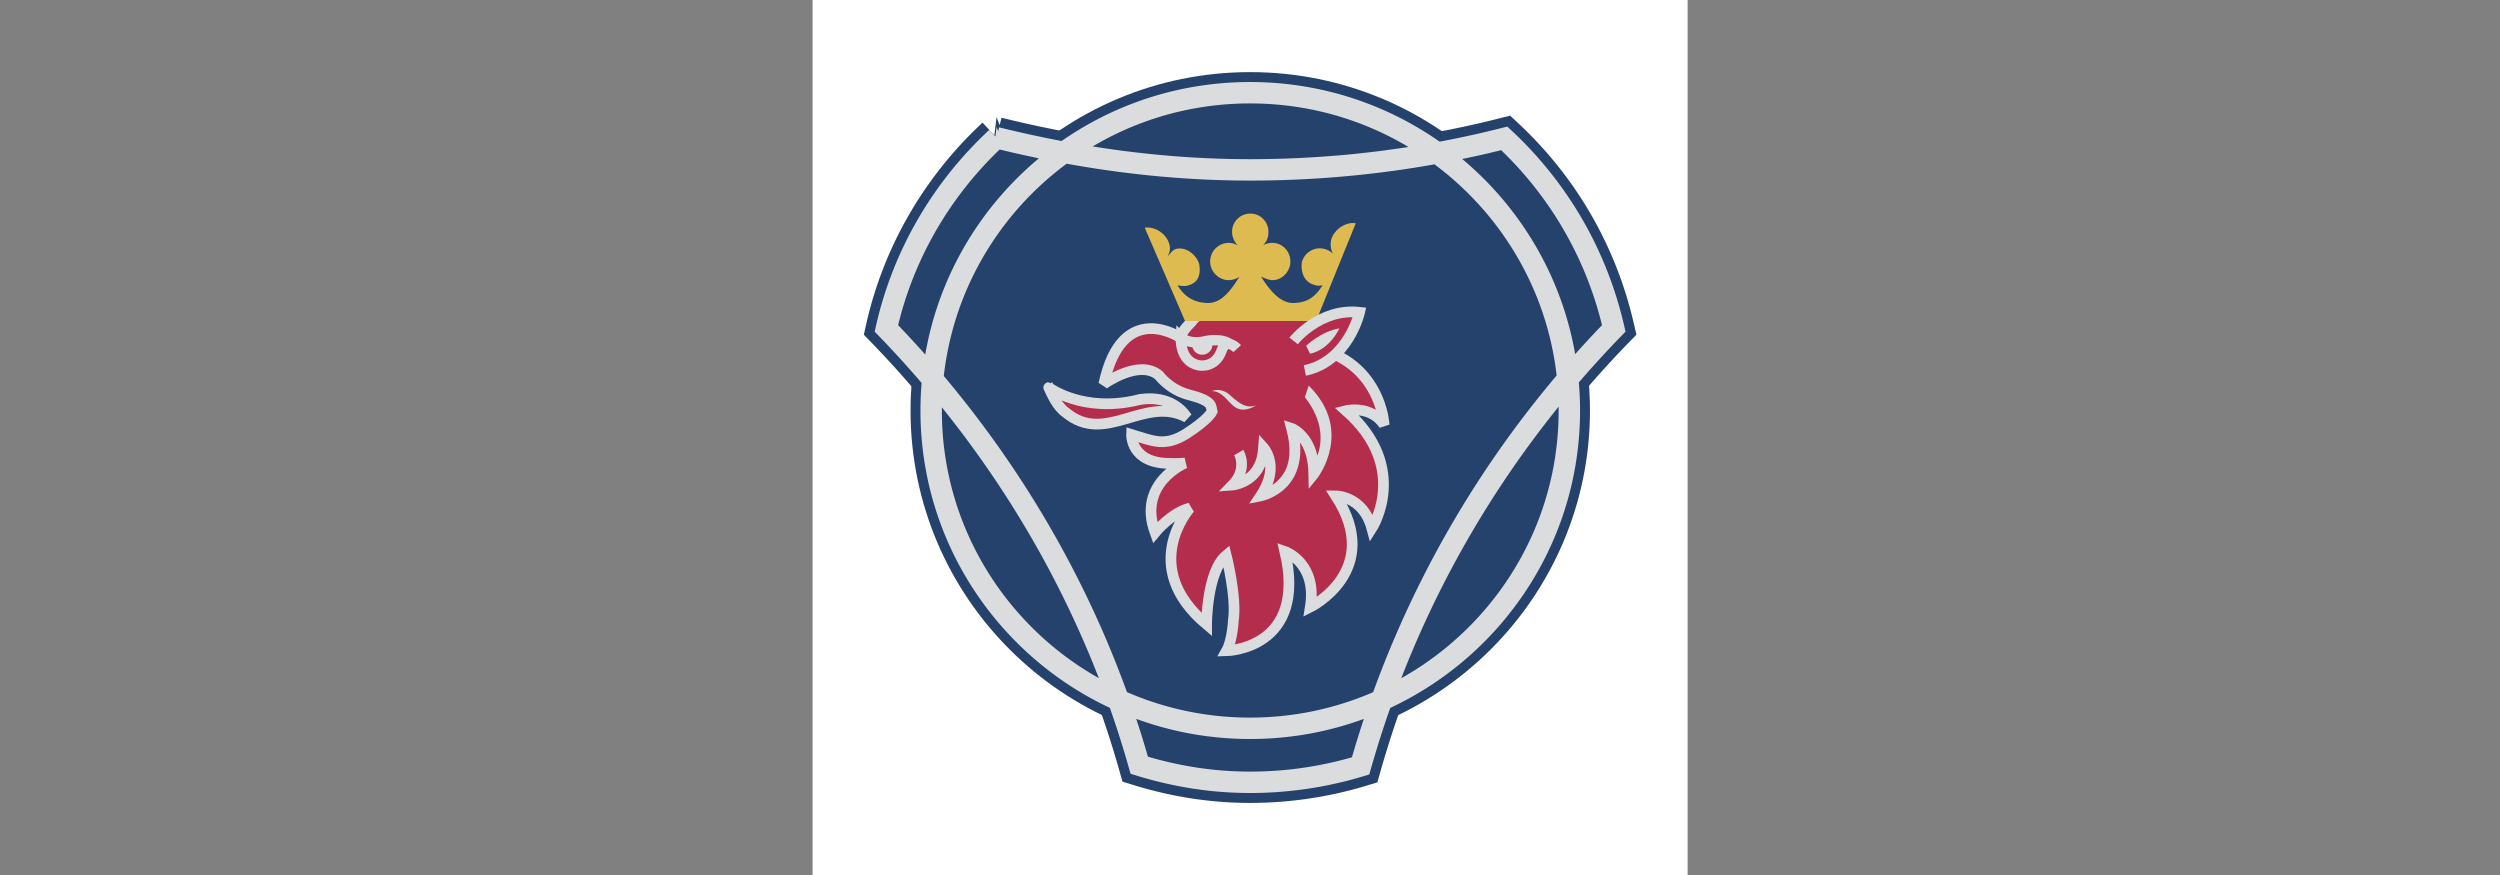
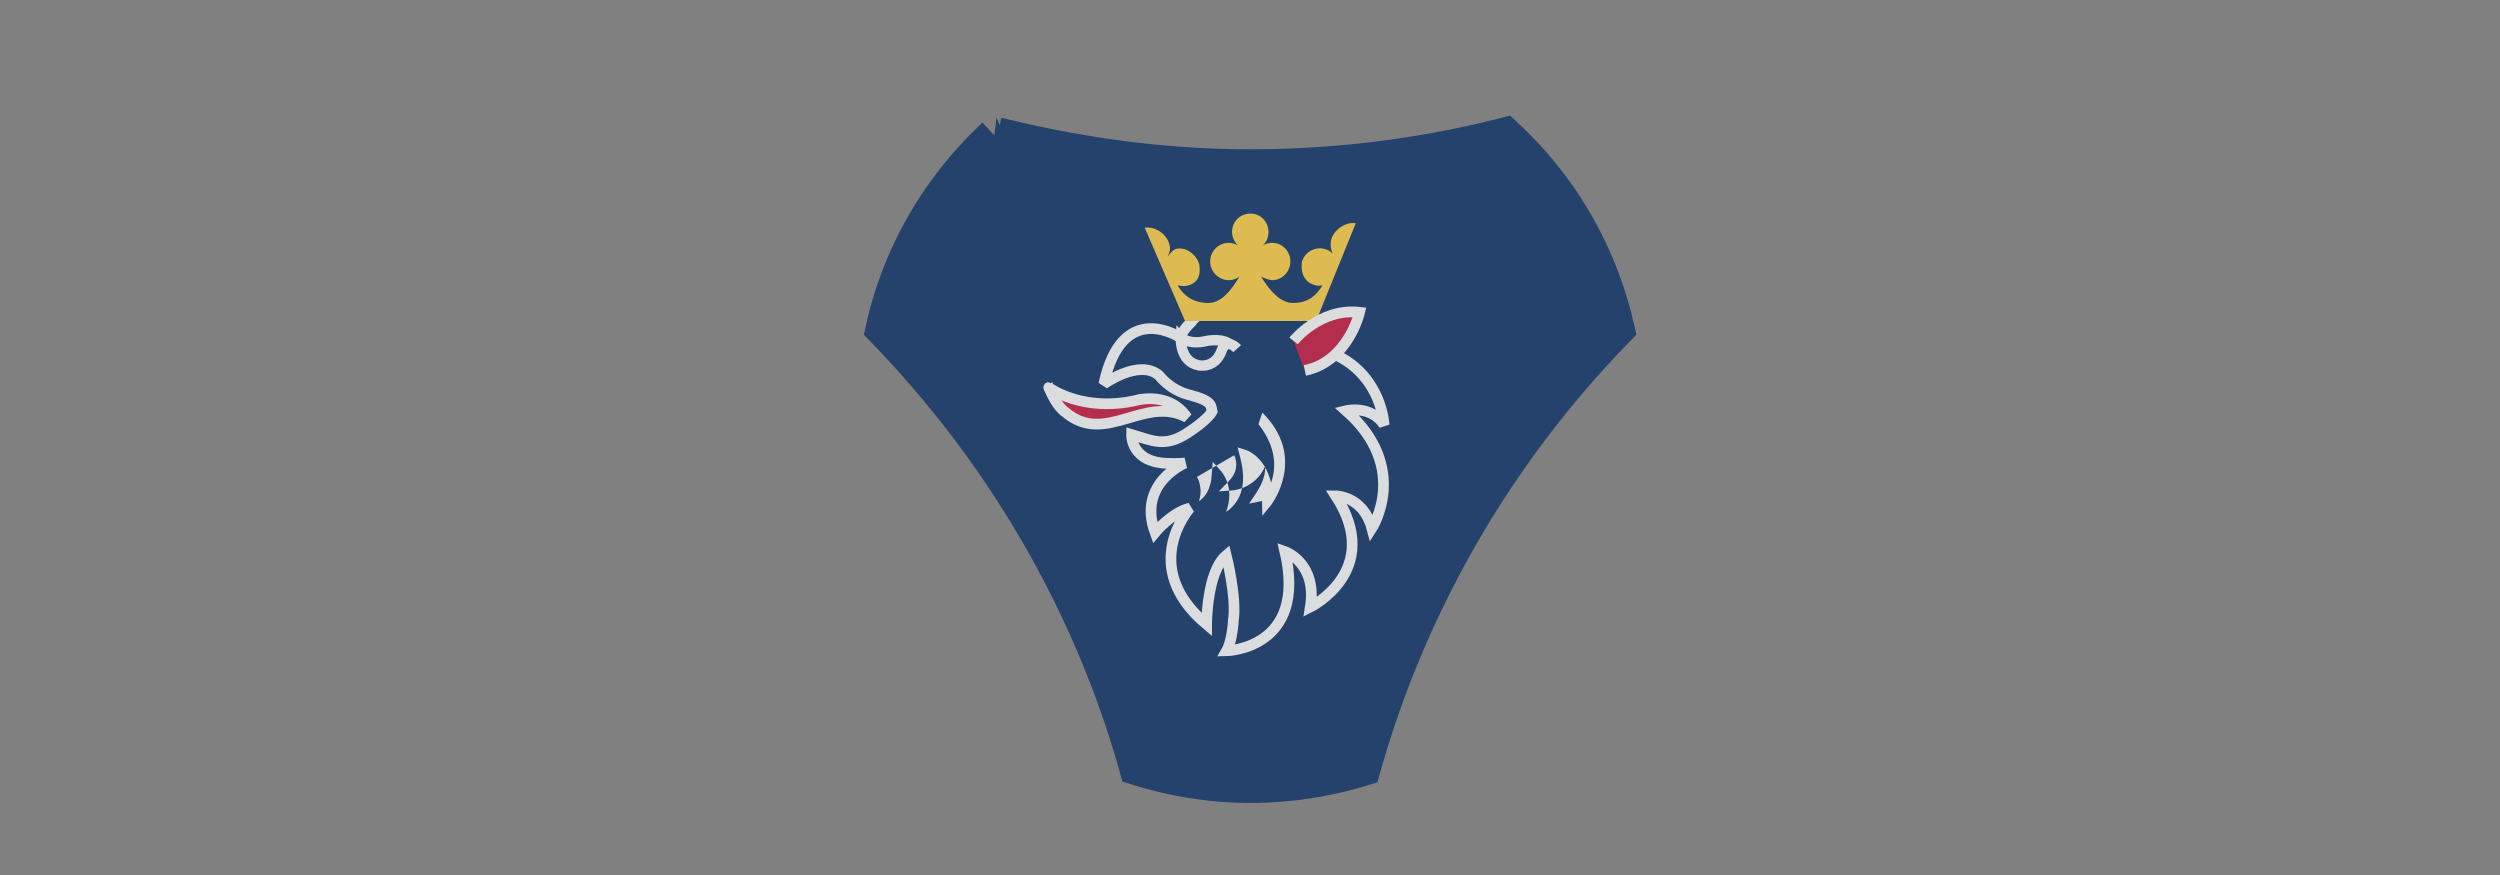
<svg xmlns="http://www.w3.org/2000/svg" xmlns:ns1="http://sodipodi.sourceforge.net/DTD/sodipodi-0.dtd" xmlns:ns2="http://www.inkscape.org/namespaces/inkscape" width="200" height="70" viewBox="0 0 15.42 5.397" version="1.1" id="svg28" ns1:docname="Scania-logo.svg" ns2:version="1.1 (c68e22c387, 2021-05-23)">
  <rect x="0" y="0" width="15.42" height="5.397" fill="#808080" stroke="none" />
  <defs id="defs32" />
  <ns1:namedview id="namedview30" pagecolor="#ffffff" bordercolor="#999999" borderopacity="1" ns2:pageshadow="0" ns2:pageopacity="0" ns2:pagecheckerboard="0" showgrid="false" ns2:zoom="3.6352" ns2:cx="119.3882" ns2:cy="72.210608" ns2:window-width="1440" ns2:window-height="837" ns2:window-x="-8" ns2:window-y="-8" ns2:window-maximized="1" ns2:current-layer="svg28" />
  <g id="g862" transform="matrix(0.028,0,0,0.028,5.012,0)">
-     <path fill-rule="evenodd" clip-rule="evenodd" fill="#ffffff" d="M 0,0 H 192.756 V 192.756 H 0 Z" id="path2" />
    <path d="m 40.528,30.341 c -11.922,11.047 -20.58,25.636 -24.27,41.995 25.832,26.697 45.347,59.557 55.708,96.24 7.806,2.408 15.896,3.754 24.412,3.754 a 83.668,83.668 0 0 0 24.341,-3.611 c 10.432,-36.754 29.807,-69.686 55.779,-96.383 -3.762,-16.359 -12.205,-30.735 -24.129,-41.853 -17.883,4.532 -36.688,6.939 -55.991,6.939 -19.232,0 -37.825,-2.62 -55.85,-7.081 z" fill-rule="evenodd" clip-rule="evenodd" fill="#25426d" stroke="#25426d" stroke-width="9.082" stroke-linecap="round" stroke-miterlimit="2.613" id="path4" />
-     <path d="m 26.122,90.465 c 0,-38.667 31.438,-70.039 70.256,-70.039 38.819,0 70.327,31.372 70.327,70.039 0,38.595 -31.508,69.968 -70.327,69.968 C 57.56,160.434 26.122,129.061 26.122,90.465 Z" fill-rule="evenodd" clip-rule="evenodd" fill="#25426d" stroke="#25426d" stroke-width="9.082" stroke-linecap="round" stroke-miterlimit="2.613" id="path6" />
-     <path d="m 40.528,30.341 c -11.922,11.047 -20.58,25.636 -24.271,41.994 25.832,26.698 45.348,59.557 55.708,96.241 7.806,2.408 15.896,3.754 24.412,3.754 a 83.668,83.668 0 0 0 24.341,-3.611 c 10.432,-36.754 29.807,-69.686 55.779,-96.383 -3.762,-16.358 -12.205,-30.734 -24.129,-41.853 -17.883,4.532 -36.688,6.939 -55.991,6.939 -19.231,0 -37.824,-2.62 -55.849,-7.081 z M 26.122,90.465 c 0,-38.667 31.438,-70.039 70.256,-70.039 38.819,0 70.327,31.372 70.327,70.039 0,38.595 -31.508,69.968 -70.327,69.968 C 57.56,160.434 26.122,129.061 26.122,90.465 Z" fill="none" stroke="#dbdcdd" stroke-width="4.715" stroke-linecap="round" stroke-miterlimit="2.613" id="path8" />
    <path d="m 71.895,88.057 c 4.187,-0.779 8.303,0.425 10.574,3.895 -9.368,-5.028 -17.955,6.304 -26.754,-1.133 -1.774,-1.204 -3.051,-4.036 -3.69,-5.453 -10e-4,0 7.593,5.736 19.87,2.691 z" fill-rule="evenodd" clip-rule="evenodd" fill="#b52d4c" stroke="#dbdcdd" stroke-width="2.358" stroke-linecap="round" stroke-miterlimit="2.613" id="path10" />
-     <path d="m 94.533,67.378 c -4.825,0.071 -9.438,0.991 -11.142,3.612 0,0 -1.987,1.771 -2.342,3.399 0,0 -12.845,-8.71 -16.89,10.198 0,0 7.735,-5.595 12.135,-1.912 0,0 2.271,3.116 6.458,4.249 5.606,1.416 4.968,2.549 5.252,3.753 0,0 -0.852,1.771 -5.606,4.815 -4.896,3.117 -7.594,1.558 -12.135,0.213 0,0 -0.284,6.445 8.586,6.375 0,0 1.42,0.07 3.194,-0.072 0,0 -10.574,4.391 -6.6,15.297 0,0 3.619,-4.391 7.665,-5.383 0,0 -11.497,12.891 3.69,25.637 0,0 0,-11.613 4.329,-15.227 0,0 2.342,9.277 1.562,14.377 0,0 -0.213,4.391 -1.49,6.656 0,0 17.882,-0.354 12.845,-21.883 0,0 7.166,2.479 5.605,12.252 0,0 16.252,-8.072 5.605,-24.502 0,0 6.033,0 7.949,7.152 0,0 8.586,-13.314 -5.678,-25.919 0,0 5.395,-1.346 8.375,3.115 0,0 -0.426,-10.126 -10.008,-15.084 -2.27,-1.133 3.053,-3.682 2.131,-5.665 z" fill-rule="evenodd" clip-rule="evenodd" fill="#b52d4c" id="path12" />
    <path d="m 94.533,67.378 c -4.825,0.071 -9.438,0.991 -11.142,3.612 0,0 -1.987,1.771 -2.342,3.399 0,0 -12.845,-8.71 -16.89,10.198 0,0 7.735,-5.595 12.135,-1.912 0,0 2.271,3.116 6.458,4.249 5.606,1.416 4.968,2.549 5.252,3.753 0,0 -0.852,1.771 -5.606,4.815 -4.896,3.117 -7.594,1.558 -12.135,0.213 0,0 -0.284,6.445 8.586,6.375 0,0 1.42,0.07 3.194,-0.072 0,0 -10.574,4.391 -6.6,15.297 0,0 3.619,-4.391 7.665,-5.383 0,0 -11.497,12.891 3.69,25.637 0,0 0,-11.613 4.329,-15.227 0,0 2.342,9.277 1.562,14.377 0,0 -0.213,4.391 -1.49,6.656 0,0 17.882,-0.354 12.845,-21.883 0,0 7.166,2.479 5.605,12.252 0,0 16.252,-8.072 5.605,-24.502 0,0 6.033,0 7.949,7.152 0,0 8.586,-13.314 -5.678,-25.919 0,0 5.395,-1.346 8.375,3.115 0,0 -0.426,-10.126 -10.008,-15.084 -2.27,-1.133 3.053,-3.682 2.131,-5.665" fill="none" stroke="#dbdcdd" stroke-width="2.358" stroke-miterlimit="2.613" id="path14" />
    <path d="m 98.791,60.934 c 1.561,2.479 3.975,5.807 7.025,5.807 3.193,0 4.969,-1.416 6.529,-3.895 -0.922,0.142 -1.137,0.142 -1.988,-0.142 -1.986,-0.637 -2.908,-2.62 -2.555,-5.028 0.639,-2.196 2.91,-3.4 4.969,-2.833 0.781,0.212 1.418,0.567 1.846,1.133 -0.428,-0.921 -0.639,-2.054 -0.355,-3.258 0.639,-2.125 3.123,-3.895 5.393,-3.541 l -8.729,21.529 H 82.043 L 73.172,50.168 c 2.271,-0.354 4.754,1.346 5.394,3.541 0.354,1.133 0.07,1.913 -0.355,2.763 0.426,-0.425 1.064,-1.417 1.845,-1.629 2.129,-0.567 4.471,1.204 5.11,3.329 0.426,2.549 -0.355,4.107 -2.342,4.674 -0.78,0.283 -1.632,0.142 -2.413,0 1.419,2.479 3.69,3.895 6.742,3.895 3.193,0 5.322,-3.328 6.883,-5.807 -0.638,0.496 -1.561,0.779 -2.342,0.779 -2.271,0 -4.116,-1.912 -4.116,-4.107 a 4.115,4.115 0 0 1 4.116,-4.108 c 0.71,0 1.348,0.212 1.987,0.567 -0.709,-0.708 -1.277,-1.771 -1.277,-2.975 0,-2.266 1.774,-4.037 4.045,-4.037 2.199,0 3.975,1.771 3.975,4.037 0,1.204 -0.426,2.266 -1.277,2.975 a 4.343,4.343 0 0 1 2.129,-0.567 c 2.199,0 3.973,1.841 3.973,4.108 0,2.195 -1.773,4.107 -3.973,4.107 -0.924,0 -2.485,-0.779 -2.485,-0.779 z" fill-rule="evenodd" clip-rule="evenodd" fill="#ddbb51" id="path16" />
    <path d="m 105.959,75.098 c 0,0 5.748,-7.294 14.547,-6.303 0,0 -2.482,10.835 -12.064,12.818 z" fill-rule="evenodd" clip-rule="evenodd" fill="#b52d4c" id="path18" />
    <path d="m 105.959,75.098 c 0,0 5.748,-7.294 14.547,-6.303 0,0 -2.482,10.835 -12.064,12.818" fill="none" stroke="#dbdcdd" stroke-width="2.358" stroke-miterlimit="2.613" id="path20" />
-     <path d="m 108.727,76.16 c 0,0 3.336,-3.187 7.309,-3.824 0,0 -1.986,4.603 -6.457,5.594 z M 91.552,86.711 c -1.064,-0.779 -2.413,-1.062 -3.548,-0.566 3.477,0.142 4.045,4.957 7.806,3.966 0.639,-0.142 1.278,-0.425 1.917,-0.85 -2.556,1.062 -4.542,-1.204 -6.175,-2.55 z M 88.004,75.452 c 0.071,0.212 0.071,0.354 0.071,0.496 0,1.204 -0.994,2.196 -2.271,2.196 -1.207,0 -2.2,-0.992 -2.2,-2.196 v -0.354 c 0.781,0.212 1.632,0.354 2.98,0 0.569,-0.142 0.994,-0.142 1.42,-0.142 z" fill-rule="evenodd" clip-rule="evenodd" fill="#dbdcdd" id="path22" />
    <path d="m 91.907,75.806 c 0,0 -1.419,-1.345 -5.109,-0.708 -3.975,0.992 -5.677,-0.779 -5.677,-0.779 0,0 -0.355,5.382 3.974,6.161 0,0 3.62,0.779 5.039,-3.329 1.064,-2.904 3.406,-0.354 3.406,-0.354" fill="none" stroke="#dbdcdd" stroke-width="2.287" stroke-miterlimit="2.613" id="path24" />
-     <path d="m 92.83,100.309 v -0.07 c 0.142,0.141 1.562,3.045 -1.135,5.736 l -2.2,2.266 3.051,-0.213 c 0.071,0 5.11,-0.424 7.167,-5.381 0.072,1.486 -0.354,3.469 -1.986,5.947 l -1.562,2.338 2.839,-0.566 c 0.143,0 4.258,-0.922 6.67,-4.674 1.42,-2.195 1.988,-5.029 1.705,-8.215 0.922,1.346 1.844,3.541 1.844,6.939 l 0.07,3.258 2.059,-2.549 c 0,-0.072 7.877,-10.34 -2.059,-20.184 l -0.852,2.55 c 4.188,5.312 3.834,9.986 2.768,12.888 -1.277,-5.523 -5.037,-7.011 -5.18,-7.081 l -2.199,-0.708 0.566,2.125 c 1.064,3.966 0.852,7.294 -0.709,9.702 -0.709,1.062 -1.561,1.912 -2.412,2.408 v 0.07 c 2.129,-5.594 -0.994,-8.994 -1.137,-9.135 l -1.773,-1.984 -0.213,2.833 c -0.143,3.186 -1.491,4.957 -2.839,5.877 0.781,-2.195 0.213,-4.32 -0.426,-5.381 z" fill-rule="evenodd" clip-rule="evenodd" fill="#dbdcdd" id="path26" />
+     <path d="m 92.83,100.309 v -0.07 c 0.142,0.141 1.562,3.045 -1.135,5.736 l -2.2,2.266 3.051,-0.213 c 0.071,0 5.11,-0.424 7.167,-5.381 0.072,1.486 -0.354,3.469 -1.986,5.947 l -1.562,2.338 2.839,-0.566 l 0.07,3.258 2.059,-2.549 c 0,-0.072 7.877,-10.34 -2.059,-20.184 l -0.852,2.55 c 4.188,5.312 3.834,9.986 2.768,12.888 -1.277,-5.523 -5.037,-7.011 -5.18,-7.081 l -2.199,-0.708 0.566,2.125 c 1.064,3.966 0.852,7.294 -0.709,9.702 -0.709,1.062 -1.561,1.912 -2.412,2.408 v 0.07 c 2.129,-5.594 -0.994,-8.994 -1.137,-9.135 l -1.773,-1.984 -0.213,2.833 c -0.143,3.186 -1.491,4.957 -2.839,5.877 0.781,-2.195 0.213,-4.32 -0.426,-5.381 z" fill-rule="evenodd" clip-rule="evenodd" fill="#dbdcdd" id="path26" />
  </g>
</svg>